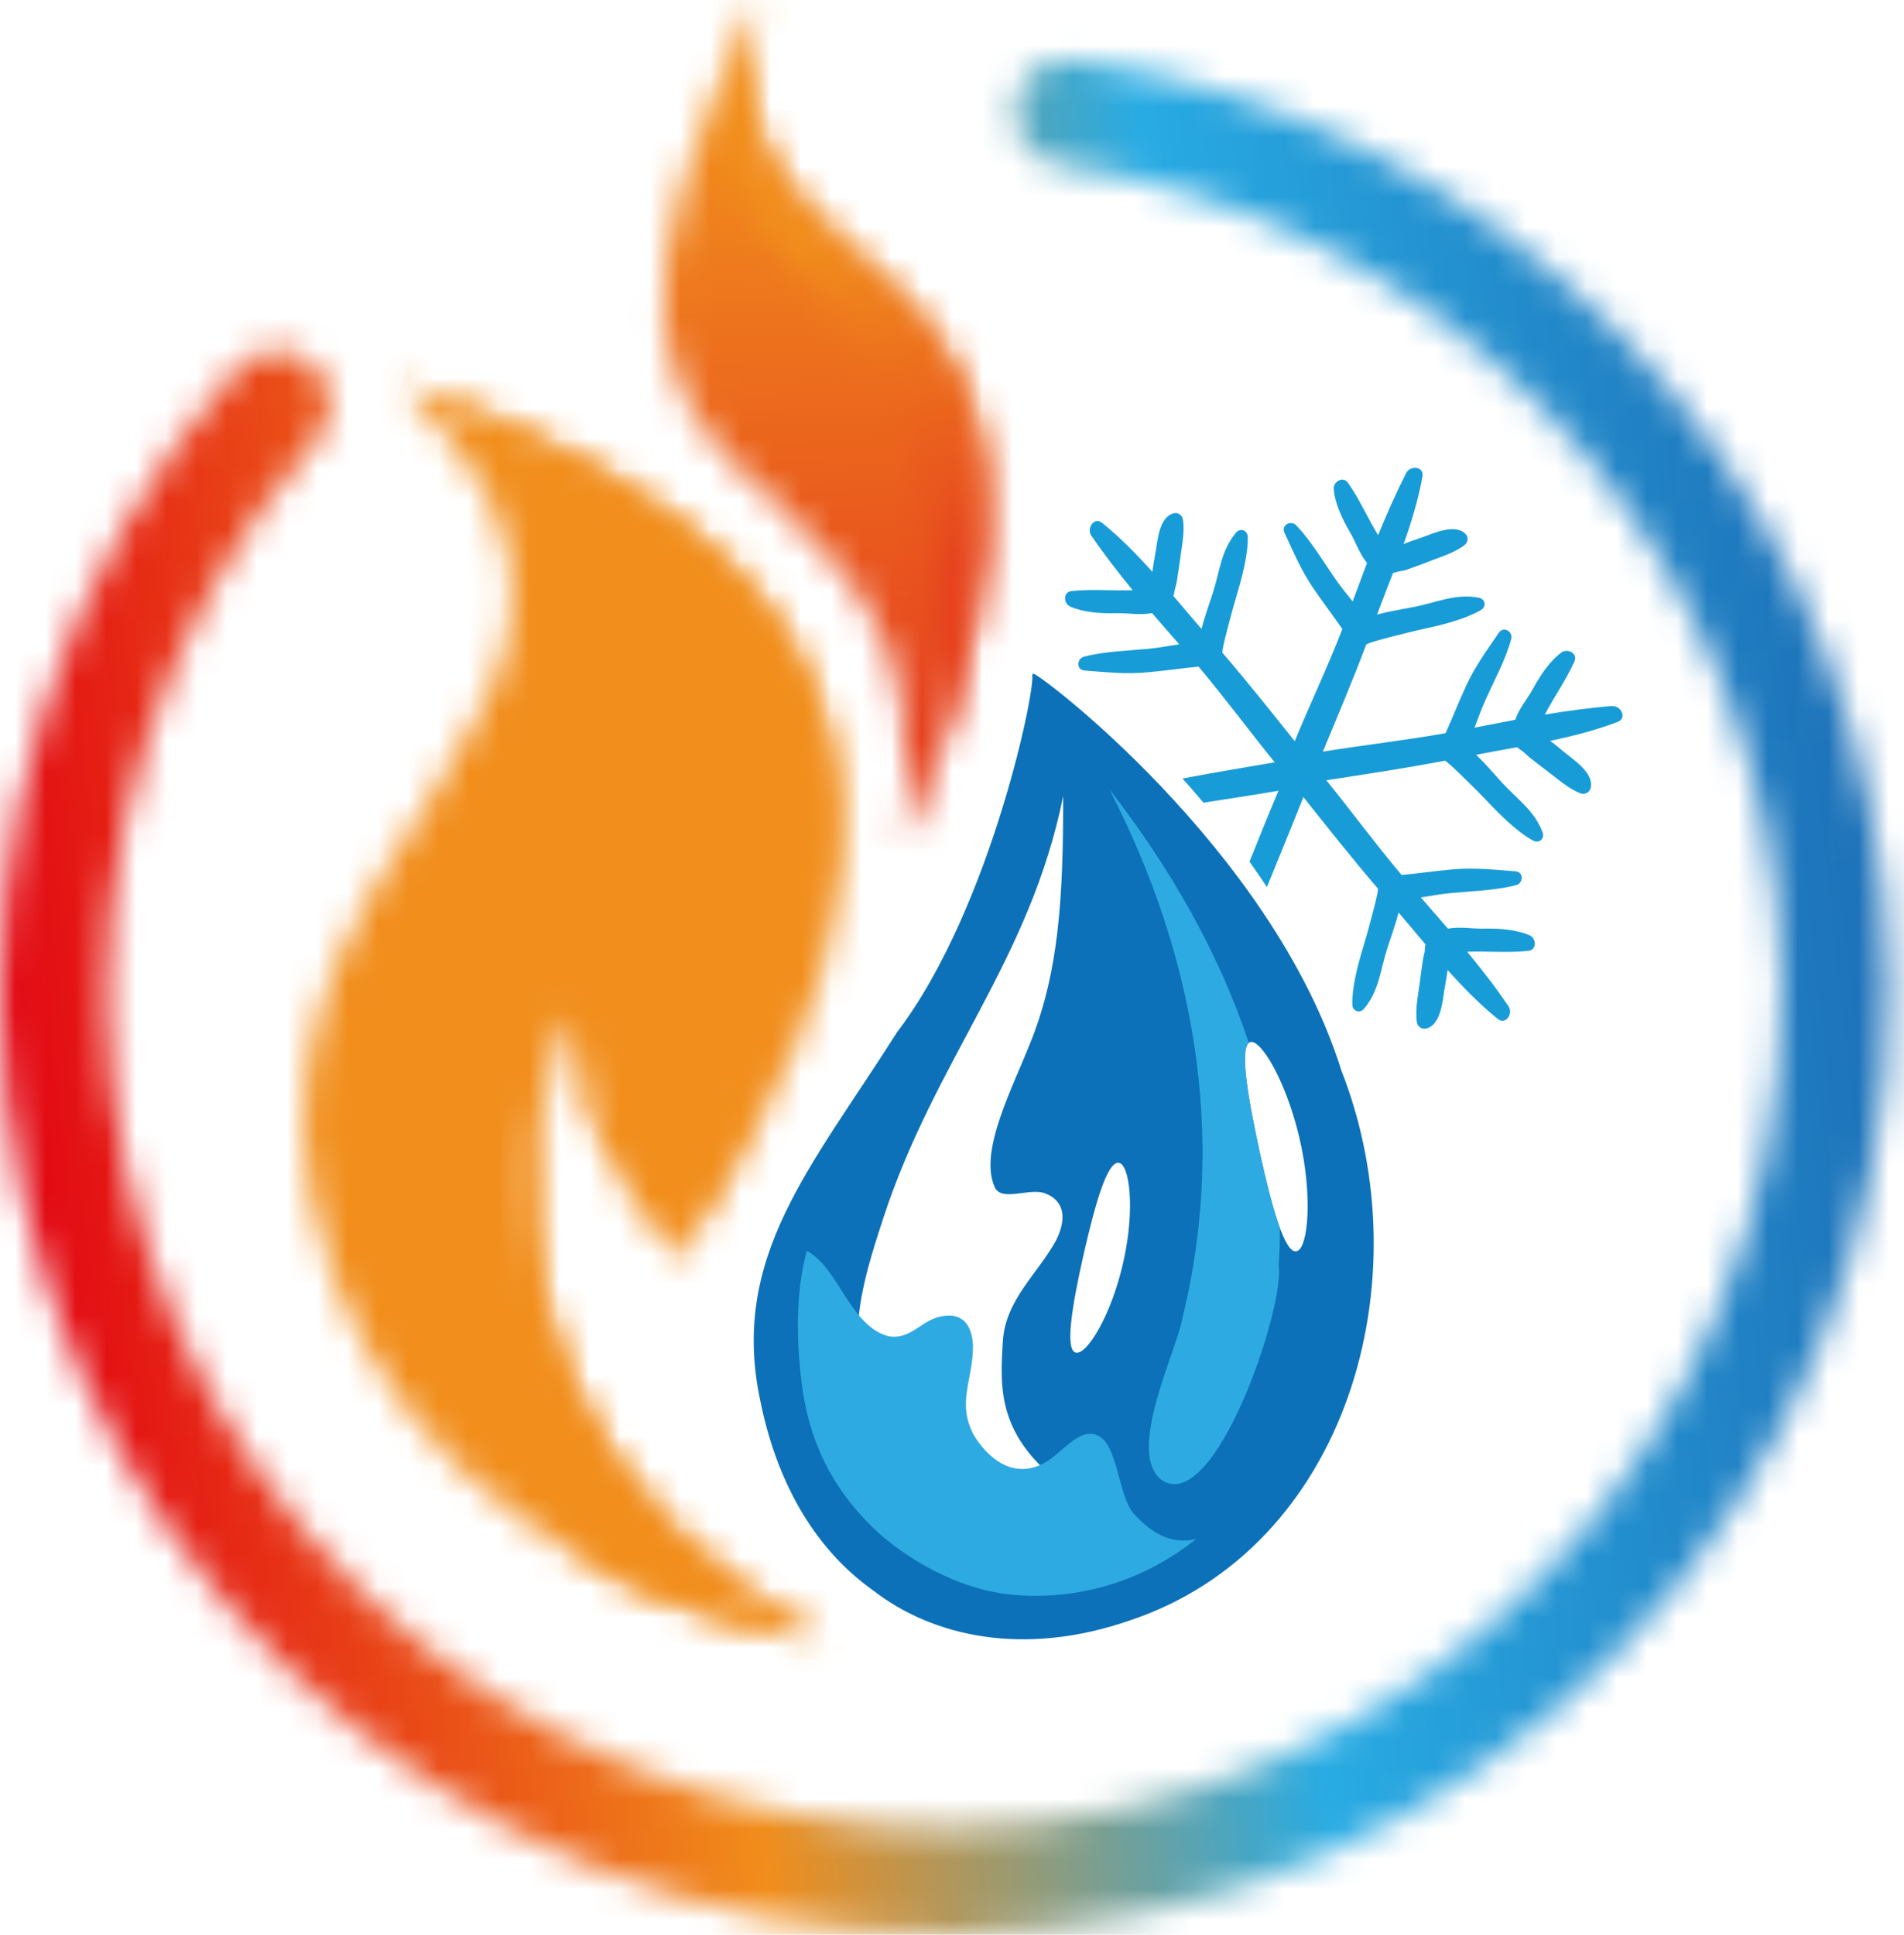
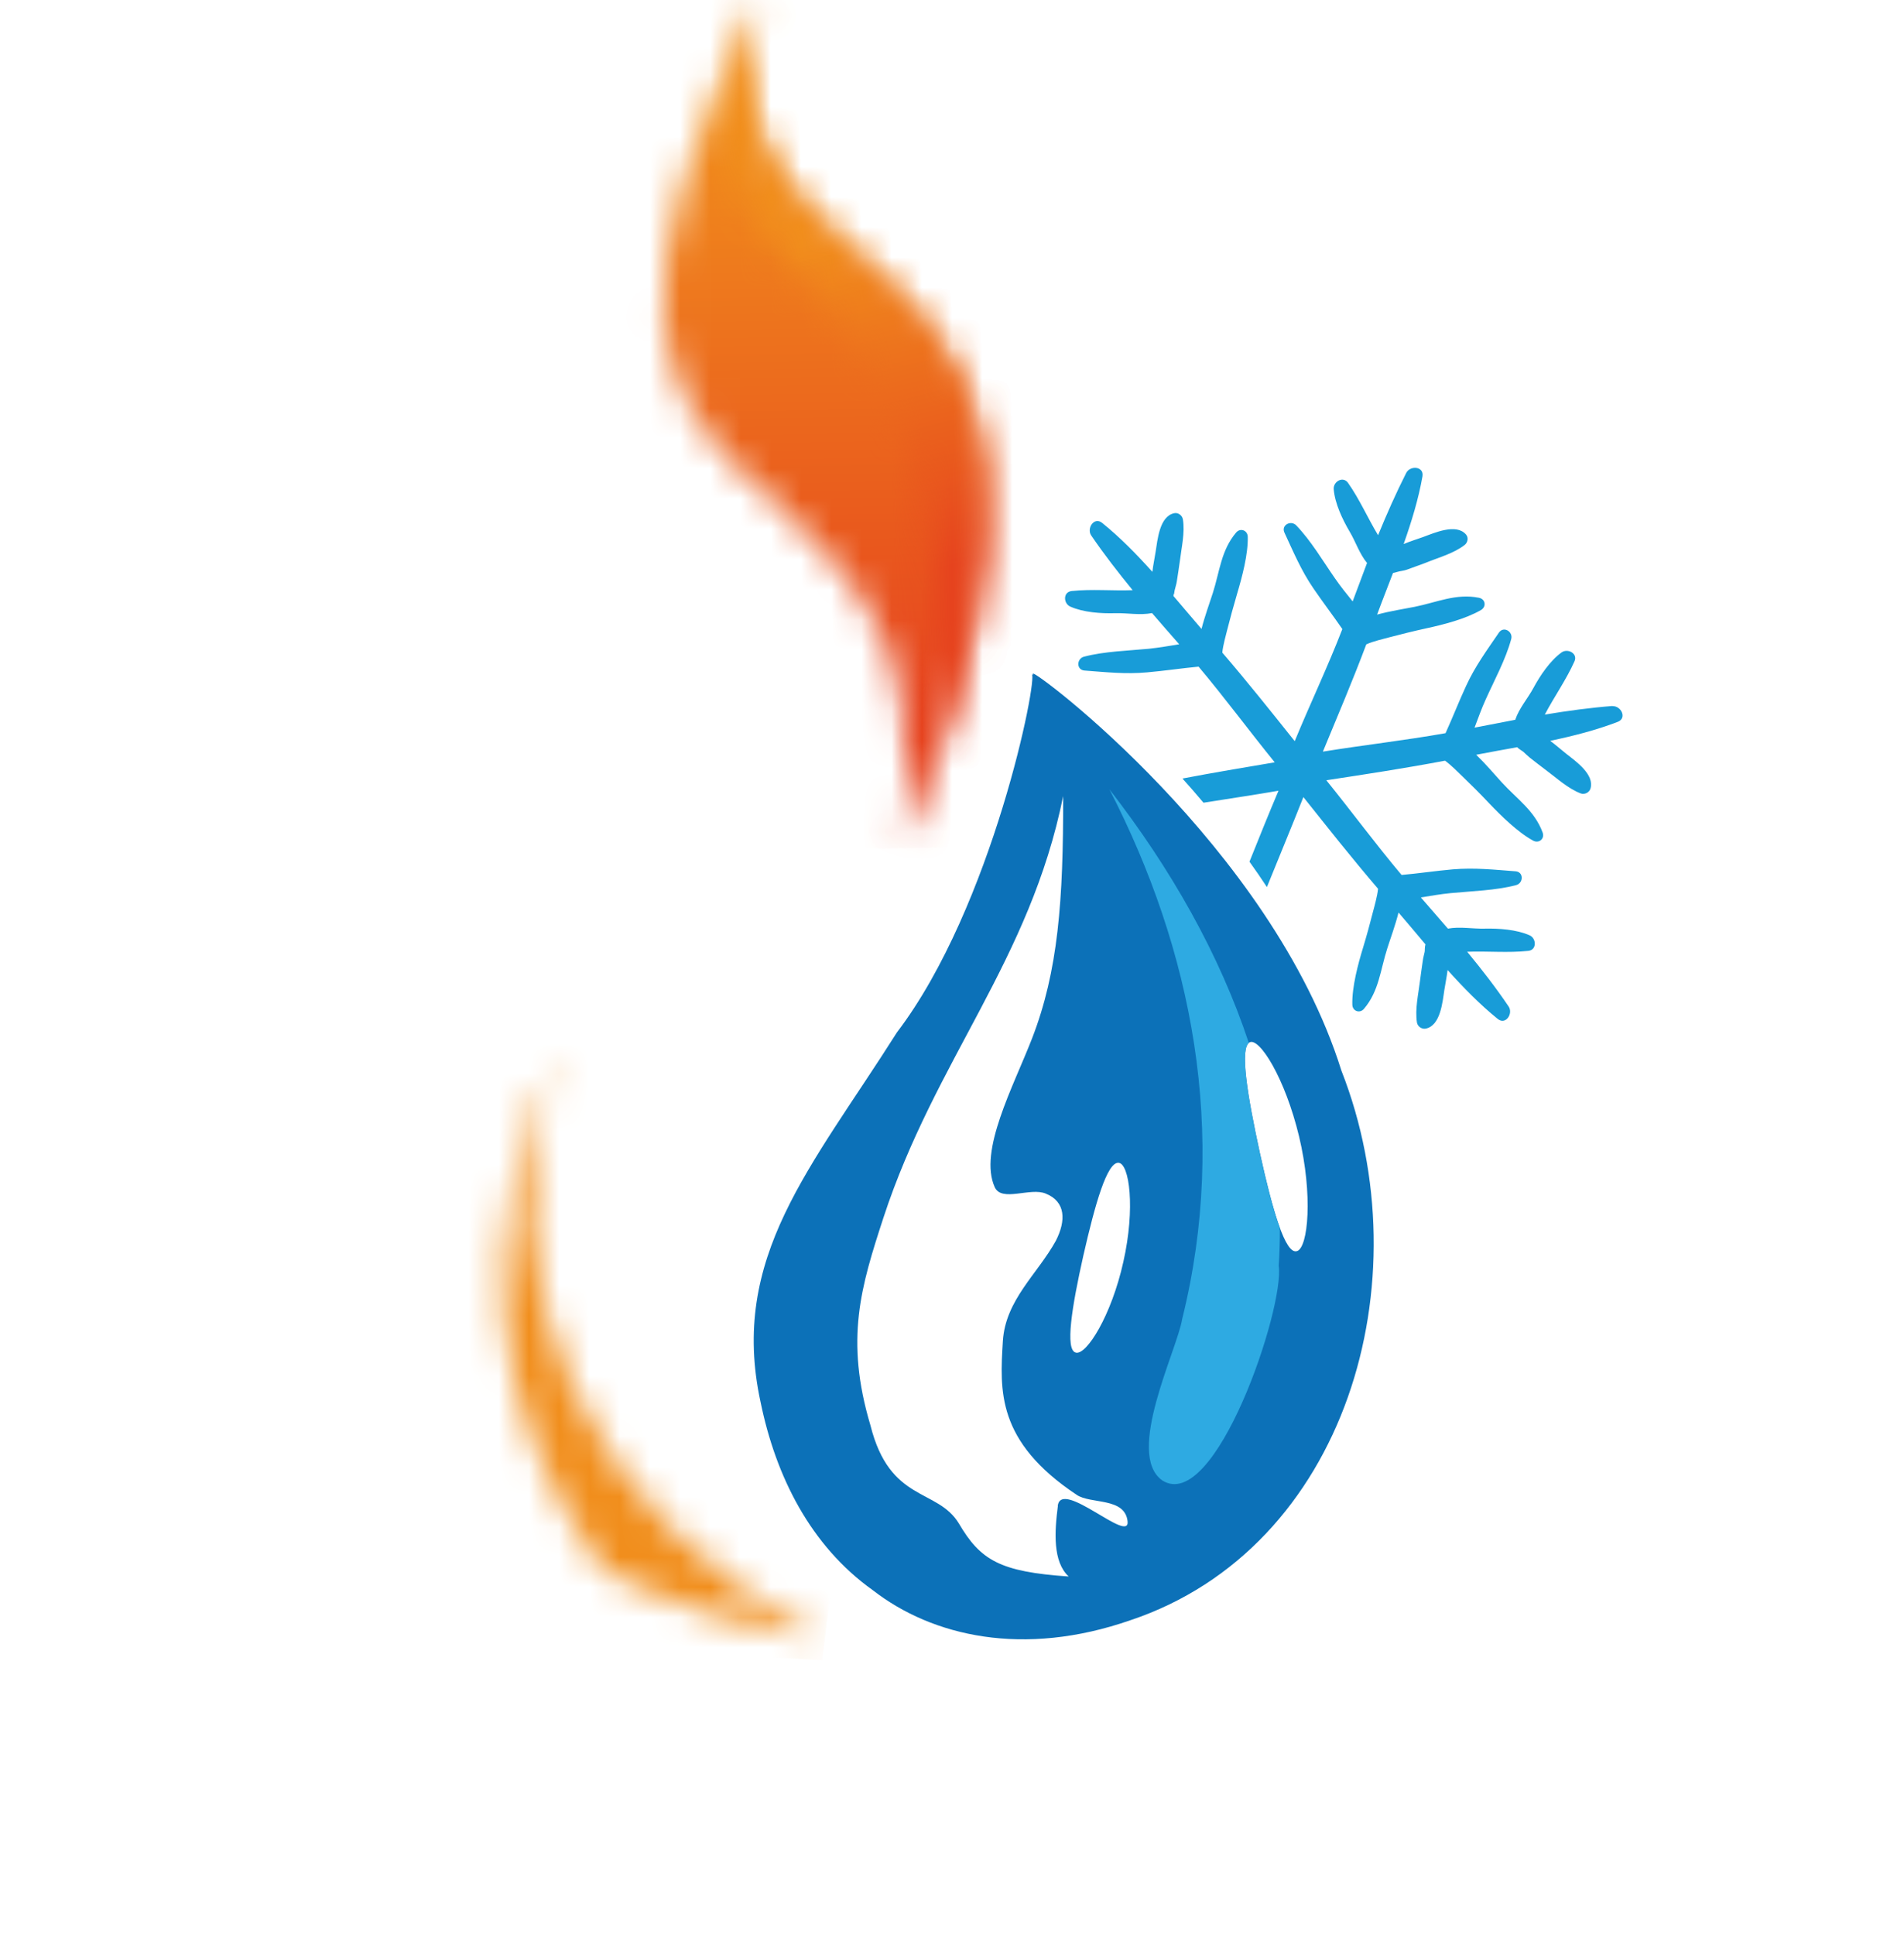
<svg xmlns="http://www.w3.org/2000/svg" width="63" height="64" viewBox="0 0 63 64" fill="none">
  <g id="Group 2">
    <g id="Clip path group">
      <mask id="mask0_9_974" style="mask-type:luminance" maskUnits="userSpaceOnUse" x="10" y="12" width="18" height="43">
        <g id="clippath">
-           <path id="Vector" d="M11.092 42.436C13.435 48.623 19.643 53.142 27.291 54.232C18.97 50.052 15.466 41.439 18.894 33.598C19.099 36.548 20.323 39.36 22.415 41.686C27.652 29.772 33.753 19.737 13.285 12.7C24.658 23.878 5.494 27.657 11.089 42.439" fill="white" />
-         </g>
+           </g>
      </mask>
      <g mask="url(#mask0_9_974)">
        <g id="Group">
          <path id="Vector_2" d="M39.258 13.068L33.506 56.111L-0.005 53.86L5.748 10.821L39.258 13.068Z" fill="url(#paint0_linear_9_974)" />
        </g>
      </g>
    </g>
    <g id="Clip path group_2">
      <mask id="mask1_9_974" style="mask-type:luminance" maskUnits="userSpaceOnUse" x="16" y="34" width="12" height="21">
        <g id="clippath-1">
          <path id="Vector_3" d="M18.411 34.841C15.606 40.875 16.118 46.572 19.951 51.935C22.158 53.063 24.636 53.856 27.291 54.232C19.407 50.27 15.85 42.336 18.411 34.841Z" fill="white" />
        </g>
      </mask>
      <g mask="url(#mask1_9_974)">
        <g id="Group_2">
          <path id="Vector_4" d="M29.659 34.98L27.205 54.921L13.238 54.089L15.692 34.148L29.659 34.98Z" fill="url(#paint1_linear_9_974)" />
        </g>
      </g>
    </g>
    <g id="Clip path group_3">
      <mask id="mask2_9_974" style="mask-type:luminance" maskUnits="userSpaceOnUse" x="13" y="12" width="15" height="30">
        <g id="clippath-2">
          <path id="Vector_5" d="M13.288 12.696C24.407 19.019 27.488 27.285 22.537 37.495C21.316 37.431 20.227 36.902 19.27 35.906C19.811 38.002 23.709 39.778 22.419 41.682C28.473 32.755 33.756 19.734 13.288 12.696Z" fill="white" />
        </g>
      </mask>
      <g mask="url(#mask2_9_974)">
        <g id="Group_3">
-           <path id="Vector_6" d="M41.597 14.064L32.789 45.083L5.447 40.317L14.252 9.299L41.597 14.064Z" fill="url(#paint2_linear_9_974)" />
-         </g>
+           </g>
      </g>
    </g>
    <g id="Clip path group_4">
      <mask id="mask3_9_974" style="mask-type:luminance" maskUnits="userSpaceOnUse" x="21" y="0" width="12" height="28">
        <g id="clippath-3">
          <path id="Vector_7" d="M29.877 27.889C39.036 5.701 22.179 11.281 25.123 0C15.198 19.459 31.908 12.903 29.877 27.889Z" fill="white" />
        </g>
      </mask>
      <g mask="url(#mask3_9_974)">
        <g id="Group_4">
          <path id="Vector_8" d="M39.028 -0.42L14.695 0.012L15.2 28.315L39.533 27.883L39.028 -0.42Z" fill="url(#paint3_linear_9_974)" />
        </g>
      </g>
    </g>
    <g id="Clip path group_5">
      <mask id="mask4_9_974" style="mask-type:luminance" maskUnits="userSpaceOnUse" x="24" y="0" width="9" height="28">
        <g id="clippath-4">
          <path id="Vector_9" d="M25.12 0C19.901 10.61 35.007 7.709 29.877 27.889C39.036 5.705 22.183 11.281 25.123 0H25.12Z" fill="white" />
        </g>
      </mask>
      <g mask="url(#mask4_9_974)">
        <g id="Group_5">
          <path id="Vector_10" d="M37.903 -4.502L13.304 1.651L21.035 32.393L45.634 26.24L37.903 -4.502Z" fill="url(#paint4_linear_9_974)" />
        </g>
      </g>
    </g>
    <g id="Clip path group_6">
      <mask id="mask5_9_974" style="mask-type:luminance" maskUnits="userSpaceOnUse" x="0" y="1" width="63" height="63">
        <g id="clippath-5">
-           <path id="Vector_11" d="M33.584 3.472C33.448 4.437 34.125 5.33 35.092 5.462C47.633 7.205 57.376 17.197 58.784 29.765C60.482 44.908 49.51 58.604 34.326 60.297C19.141 61.991 5.408 51.049 3.71 35.906C2.843 28.164 5.311 20.377 10.483 14.536C11.132 13.807 11.06 12.693 10.329 12.046C9.599 11.399 8.481 11.471 7.833 12.2C1.998 18.787 -0.786 27.568 0.192 36.298C2.109 53.374 17.594 65.713 34.716 63.806C51.839 61.898 64.211 46.451 62.298 29.375C60.708 15.204 49.721 3.937 35.58 1.972C35.497 1.961 35.415 1.954 35.332 1.954C34.462 1.954 33.706 2.594 33.584 3.476" fill="white" />
-         </g>
+           </g>
      </mask>
      <g mask="url(#mask5_9_974)">
        <g id="Group 1">
          <g id="Group_6">
-             <path id="Vector_12" d="M63.41 -5.207L-7.845 2.739L0.018 72.87L71.273 64.924L63.41 -5.207Z" fill="url(#paint5_linear_9_974)" />
-           </g>
+             </g>
        </g>
      </g>
    </g>
    <g id="Group_7">
      <path id="Vector_13" d="M44.384 35.413C42.066 28.014 34.175 22.106 34.179 22.284C34.179 22.284 34.179 22.302 34.179 22.327C34.15 22.309 34.139 22.295 34.139 22.295C34.358 22.381 32.846 29.99 29.68 34.148C26.85 38.62 24.124 41.586 25.166 46.38C25.671 48.841 26.818 51.134 28.884 52.606C30.847 54.128 33.86 54.828 37.403 53.596C44.538 51.209 47.121 42.386 44.384 35.413ZM35.003 49.816C34.892 50.674 34.831 51.66 35.361 52.149C33.09 51.995 32.441 51.613 31.725 50.391C31.009 49.22 29.443 49.709 28.802 47.151C27.95 44.297 28.487 42.561 29.232 40.278C30.955 35.03 34.075 31.79 35.178 26.335C35.185 29.793 35.013 32.122 34.147 34.355C33.527 35.952 32.373 38.074 32.914 39.271C33.144 39.778 34.096 39.264 34.605 39.485C35.261 39.749 35.279 40.374 34.935 41.046C34.329 42.143 33.269 43 33.183 44.361C33.083 45.997 32.968 47.68 35.626 49.448C36.092 49.763 37.213 49.523 37.309 50.316C37.406 51.106 35.11 48.891 34.999 49.816M37.17 41.739C36.776 43.515 35.948 44.843 35.594 44.743C35.236 44.651 35.465 43.229 35.848 41.525C36.235 39.828 36.629 38.442 37.009 38.463C37.37 38.485 37.571 39.964 37.17 41.739ZM42.912 41.386C42.529 41.507 42.102 40.024 41.687 38.138C41.278 36.252 41.01 34.659 41.346 34.48C41.669 34.309 42.518 35.656 42.983 37.588C43.446 39.524 43.288 41.271 42.915 41.386" fill="#0C71B8" />
-       <path id="Vector_14" d="M39.58 50.906C37.277 52.753 34.741 52.938 33.158 52.713C31.625 52.474 30.188 51.67 29.139 50.77C27.692 49.47 26.857 47.926 26.57 46.054C26.334 44.476 26.32 42.729 26.696 41.378C27.749 41.932 28.114 43.847 29.382 44.197C30.124 44.34 30.464 43.686 31.116 43.55C31.836 43.386 32.166 43.825 32.194 44.515C32.201 45.662 31.639 46.401 32.233 47.491C32.67 48.202 33.466 48.898 34.437 48.452C35.085 48.173 35.665 47.191 36.317 47.483C36.99 47.766 37.001 49.502 37.514 50.073C38.008 50.613 38.685 51.134 39.577 50.906" fill="#2EAAE2" />
      <path id="Vector_15" d="M42.349 40.621C42.131 40.028 41.905 39.142 41.683 38.138C41.282 36.298 41.02 34.741 41.321 34.498C40.35 31.569 38.749 28.739 36.708 26.11C39.441 31.412 40.651 37.456 39.115 43.636C38.953 44.647 37.22 48.094 38.456 48.97C40.207 50.091 42.514 43.254 42.31 41.868C42.339 41.45 42.349 41.035 42.349 40.617" fill="#2EAAE2" />
      <path id="Vector_16" d="M53.375 23.352C52.619 23.41 51.867 23.513 51.115 23.638C51.426 23.045 51.824 22.488 52.096 21.877C52.215 21.613 51.871 21.438 51.67 21.581C51.287 21.859 50.961 22.345 50.739 22.756C50.549 23.109 50.266 23.424 50.137 23.81C49.685 23.895 49.238 23.985 48.79 24.07C48.908 23.76 49.019 23.445 49.159 23.138C49.446 22.499 49.822 21.813 50.004 21.137C50.069 20.895 49.754 20.698 49.596 20.927C49.195 21.516 48.812 22.034 48.511 22.688C48.271 23.206 48.066 23.735 47.83 24.253C46.483 24.492 45.122 24.645 43.772 24.863C44.259 23.685 44.76 22.509 45.208 21.316C45.426 21.212 45.81 21.127 45.95 21.087C46.358 20.98 46.77 20.877 47.182 20.787C47.748 20.666 48.5 20.473 49.001 20.18C49.191 20.069 49.152 19.816 48.933 19.773C48.178 19.623 47.54 19.927 46.809 20.073C46.455 20.144 46 20.212 45.566 20.33C45.734 19.873 45.917 19.416 46.093 18.951C46.132 18.951 46.207 18.923 46.24 18.916C46.336 18.887 46.458 18.88 46.551 18.844C46.763 18.762 46.992 18.69 47.203 18.605C47.615 18.437 48.106 18.305 48.464 18.026C48.568 17.944 48.597 17.779 48.507 17.68C48.181 17.304 47.465 17.626 47.085 17.765C46.877 17.84 46.651 17.908 46.444 17.997C46.705 17.258 46.934 16.511 47.067 15.758C47.124 15.422 46.659 15.39 46.53 15.643C46.19 16.315 45.885 17.004 45.598 17.704C45.255 17.137 44.986 16.515 44.603 15.972C44.434 15.736 44.108 15.936 44.13 16.183C44.169 16.654 44.42 17.183 44.656 17.583C44.857 17.919 44.979 18.315 45.233 18.623C45.072 19.048 44.914 19.473 44.757 19.894C44.556 19.644 44.355 19.398 44.173 19.133C43.772 18.558 43.377 17.883 42.89 17.379C42.715 17.197 42.382 17.369 42.5 17.619C42.801 18.265 43.048 18.862 43.453 19.455C43.764 19.912 44.101 20.352 44.416 20.809C43.933 22.059 43.352 23.274 42.84 24.517C42.052 23.531 41.268 22.545 40.444 21.588C40.465 21.348 40.569 20.991 40.601 20.855C40.705 20.448 40.816 20.037 40.935 19.637C41.099 19.083 41.3 18.337 41.286 17.758C41.282 17.54 41.038 17.451 40.899 17.619C40.401 18.208 40.358 18.908 40.129 19.619C40.021 19.959 39.864 20.38 39.756 20.805C39.448 20.448 39.14 20.08 38.828 19.716C38.832 19.68 38.836 19.644 38.828 19.608C38.846 19.755 38.853 19.58 38.868 19.523C38.889 19.426 38.925 19.33 38.939 19.23C38.972 19.005 39.011 18.78 39.04 18.555C39.093 18.112 39.212 17.622 39.14 17.179C39.118 17.051 38.986 16.947 38.853 16.976C38.363 17.079 38.302 17.858 38.237 18.255C38.205 18.469 38.155 18.694 38.13 18.916C37.607 18.333 37.062 17.776 36.468 17.297C36.203 17.083 35.948 17.476 36.106 17.712C36.532 18.337 36.998 18.937 37.478 19.523C36.808 19.548 36.124 19.48 35.458 19.551C35.167 19.584 35.185 19.966 35.415 20.066C35.848 20.259 36.432 20.298 36.901 20.284C37.302 20.273 37.718 20.359 38.119 20.28C38.416 20.627 38.717 20.97 39.018 21.312C38.689 21.366 38.359 21.423 38.026 21.459C37.327 21.527 36.543 21.545 35.866 21.723C35.622 21.788 35.608 22.159 35.884 22.181C36.597 22.234 37.238 22.306 37.958 22.241C38.527 22.191 39.09 22.106 39.659 22.052C40.526 23.084 41.329 24.17 42.178 25.217C41.16 25.389 40.139 25.56 39.126 25.753C39.358 26.01 39.591 26.278 39.821 26.553C40.648 26.421 41.479 26.299 42.303 26.157C41.973 26.935 41.658 27.718 41.343 28.504C41.54 28.779 41.733 29.057 41.92 29.343C42.321 28.35 42.733 27.364 43.127 26.367C43.94 27.386 44.749 28.411 45.598 29.4C45.573 29.643 45.473 29.997 45.437 30.133C45.333 30.54 45.222 30.951 45.1 31.351C44.932 31.901 44.732 32.651 44.746 33.23C44.749 33.448 44.993 33.537 45.133 33.369C45.631 32.783 45.674 32.08 45.903 31.372C46.01 31.033 46.168 30.611 46.275 30.186C46.573 30.529 46.867 30.886 47.167 31.24C47.149 31.297 47.142 31.358 47.153 31.422C47.135 31.276 47.153 31.433 47.139 31.49C47.117 31.59 47.092 31.676 47.078 31.776C47.046 32.001 47.013 32.222 46.985 32.447C46.931 32.891 46.816 33.376 46.884 33.823C46.906 33.955 47.042 34.051 47.175 34.026C47.665 33.926 47.73 33.148 47.791 32.748C47.823 32.533 47.873 32.308 47.898 32.087C48.421 32.669 48.965 33.226 49.557 33.705C49.822 33.919 50.076 33.526 49.918 33.294C49.496 32.669 49.03 32.069 48.546 31.483C49.216 31.458 49.901 31.526 50.567 31.454C50.857 31.426 50.839 31.04 50.613 30.94C50.18 30.747 49.596 30.708 49.127 30.718C48.726 30.729 48.31 30.643 47.909 30.718C47.611 30.372 47.311 30.029 47.013 29.686C47.343 29.633 47.672 29.575 48.006 29.543C48.704 29.475 49.489 29.457 50.166 29.279C50.409 29.215 50.423 28.843 50.148 28.822C49.435 28.768 48.794 28.697 48.074 28.757C47.504 28.807 46.942 28.893 46.376 28.943C45.516 27.921 44.724 26.846 43.886 25.81C45.197 25.61 46.508 25.41 47.812 25.163C48.013 25.303 48.271 25.571 48.374 25.667C48.679 25.96 48.976 26.257 49.266 26.564C49.664 26.982 50.216 27.528 50.728 27.807C50.921 27.911 51.118 27.746 51.043 27.539C50.778 26.817 50.191 26.428 49.689 25.878C49.449 25.614 49.159 25.271 48.844 24.967C49.291 24.881 49.746 24.799 50.201 24.717C50.241 24.76 50.291 24.796 50.352 24.821C50.216 24.763 50.359 24.828 50.402 24.867C50.477 24.935 50.542 24.999 50.62 25.064C50.8 25.203 50.975 25.342 51.158 25.478C51.516 25.742 51.881 26.085 52.304 26.246C52.426 26.292 52.58 26.221 52.623 26.096C52.777 25.621 52.132 25.178 51.817 24.928C51.645 24.792 51.473 24.638 51.294 24.506C52.06 24.345 52.816 24.152 53.529 23.878C53.848 23.752 53.633 23.338 53.35 23.36" fill="#189CD8" />
    </g>
  </g>
  <defs>
    <linearGradient id="paint0_linear_9_974" x1="-68.564" y1="692.16" x2="-72.617" y2="722.658" gradientUnits="userSpaceOnUse">
      <stop stop-color="#F18E1C" />
      <stop offset="1" stop-color="#E6431E" />
    </linearGradient>
    <linearGradient id="paint1_linear_9_974" x1="-33.811" y1="497.132" x2="-36.509" y2="519.166" gradientUnits="userSpaceOnUse">
      <stop stop-color="#F18E1C" />
      <stop offset="1" stop-color="#E6431E" />
    </linearGradient>
    <linearGradient id="paint2_linear_9_974" x1="-131.008" y1="571.623" x2="-135.535" y2="587.654" gradientUnits="userSpaceOnUse">
      <stop stop-color="#F18E1C" />
      <stop offset="1" stop-color="#E6431E" />
    </linearGradient>
    <linearGradient id="paint3_linear_9_974" x1="26.819" y1="3.486" x2="27.177" y2="23.617" gradientUnits="userSpaceOnUse">
      <stop stop-color="#F18E1C" />
      <stop offset="1" stop-color="#E6431E" />
    </linearGradient>
    <linearGradient id="paint4_linear_9_974" x1="27.723" y1="7.805" x2="30.519" y2="18.984" gradientUnits="userSpaceOnUse">
      <stop stop-color="#F18E1C" />
      <stop offset="1" stop-color="#E6431E" />
    </linearGradient>
    <linearGradient id="paint5_linear_9_974" x1="62.609" y1="29.713" x2="0.512" y2="36.676" gradientUnits="userSpaceOnUse">
      <stop stop-color="#1D70B7" />
      <stop offset="0.35" stop-color="#28ABE3" />
      <stop offset="0.65" stop-color="#F18D1B" />
      <stop offset="1" stop-color="#E20613" />
    </linearGradient>
  </defs>
</svg>